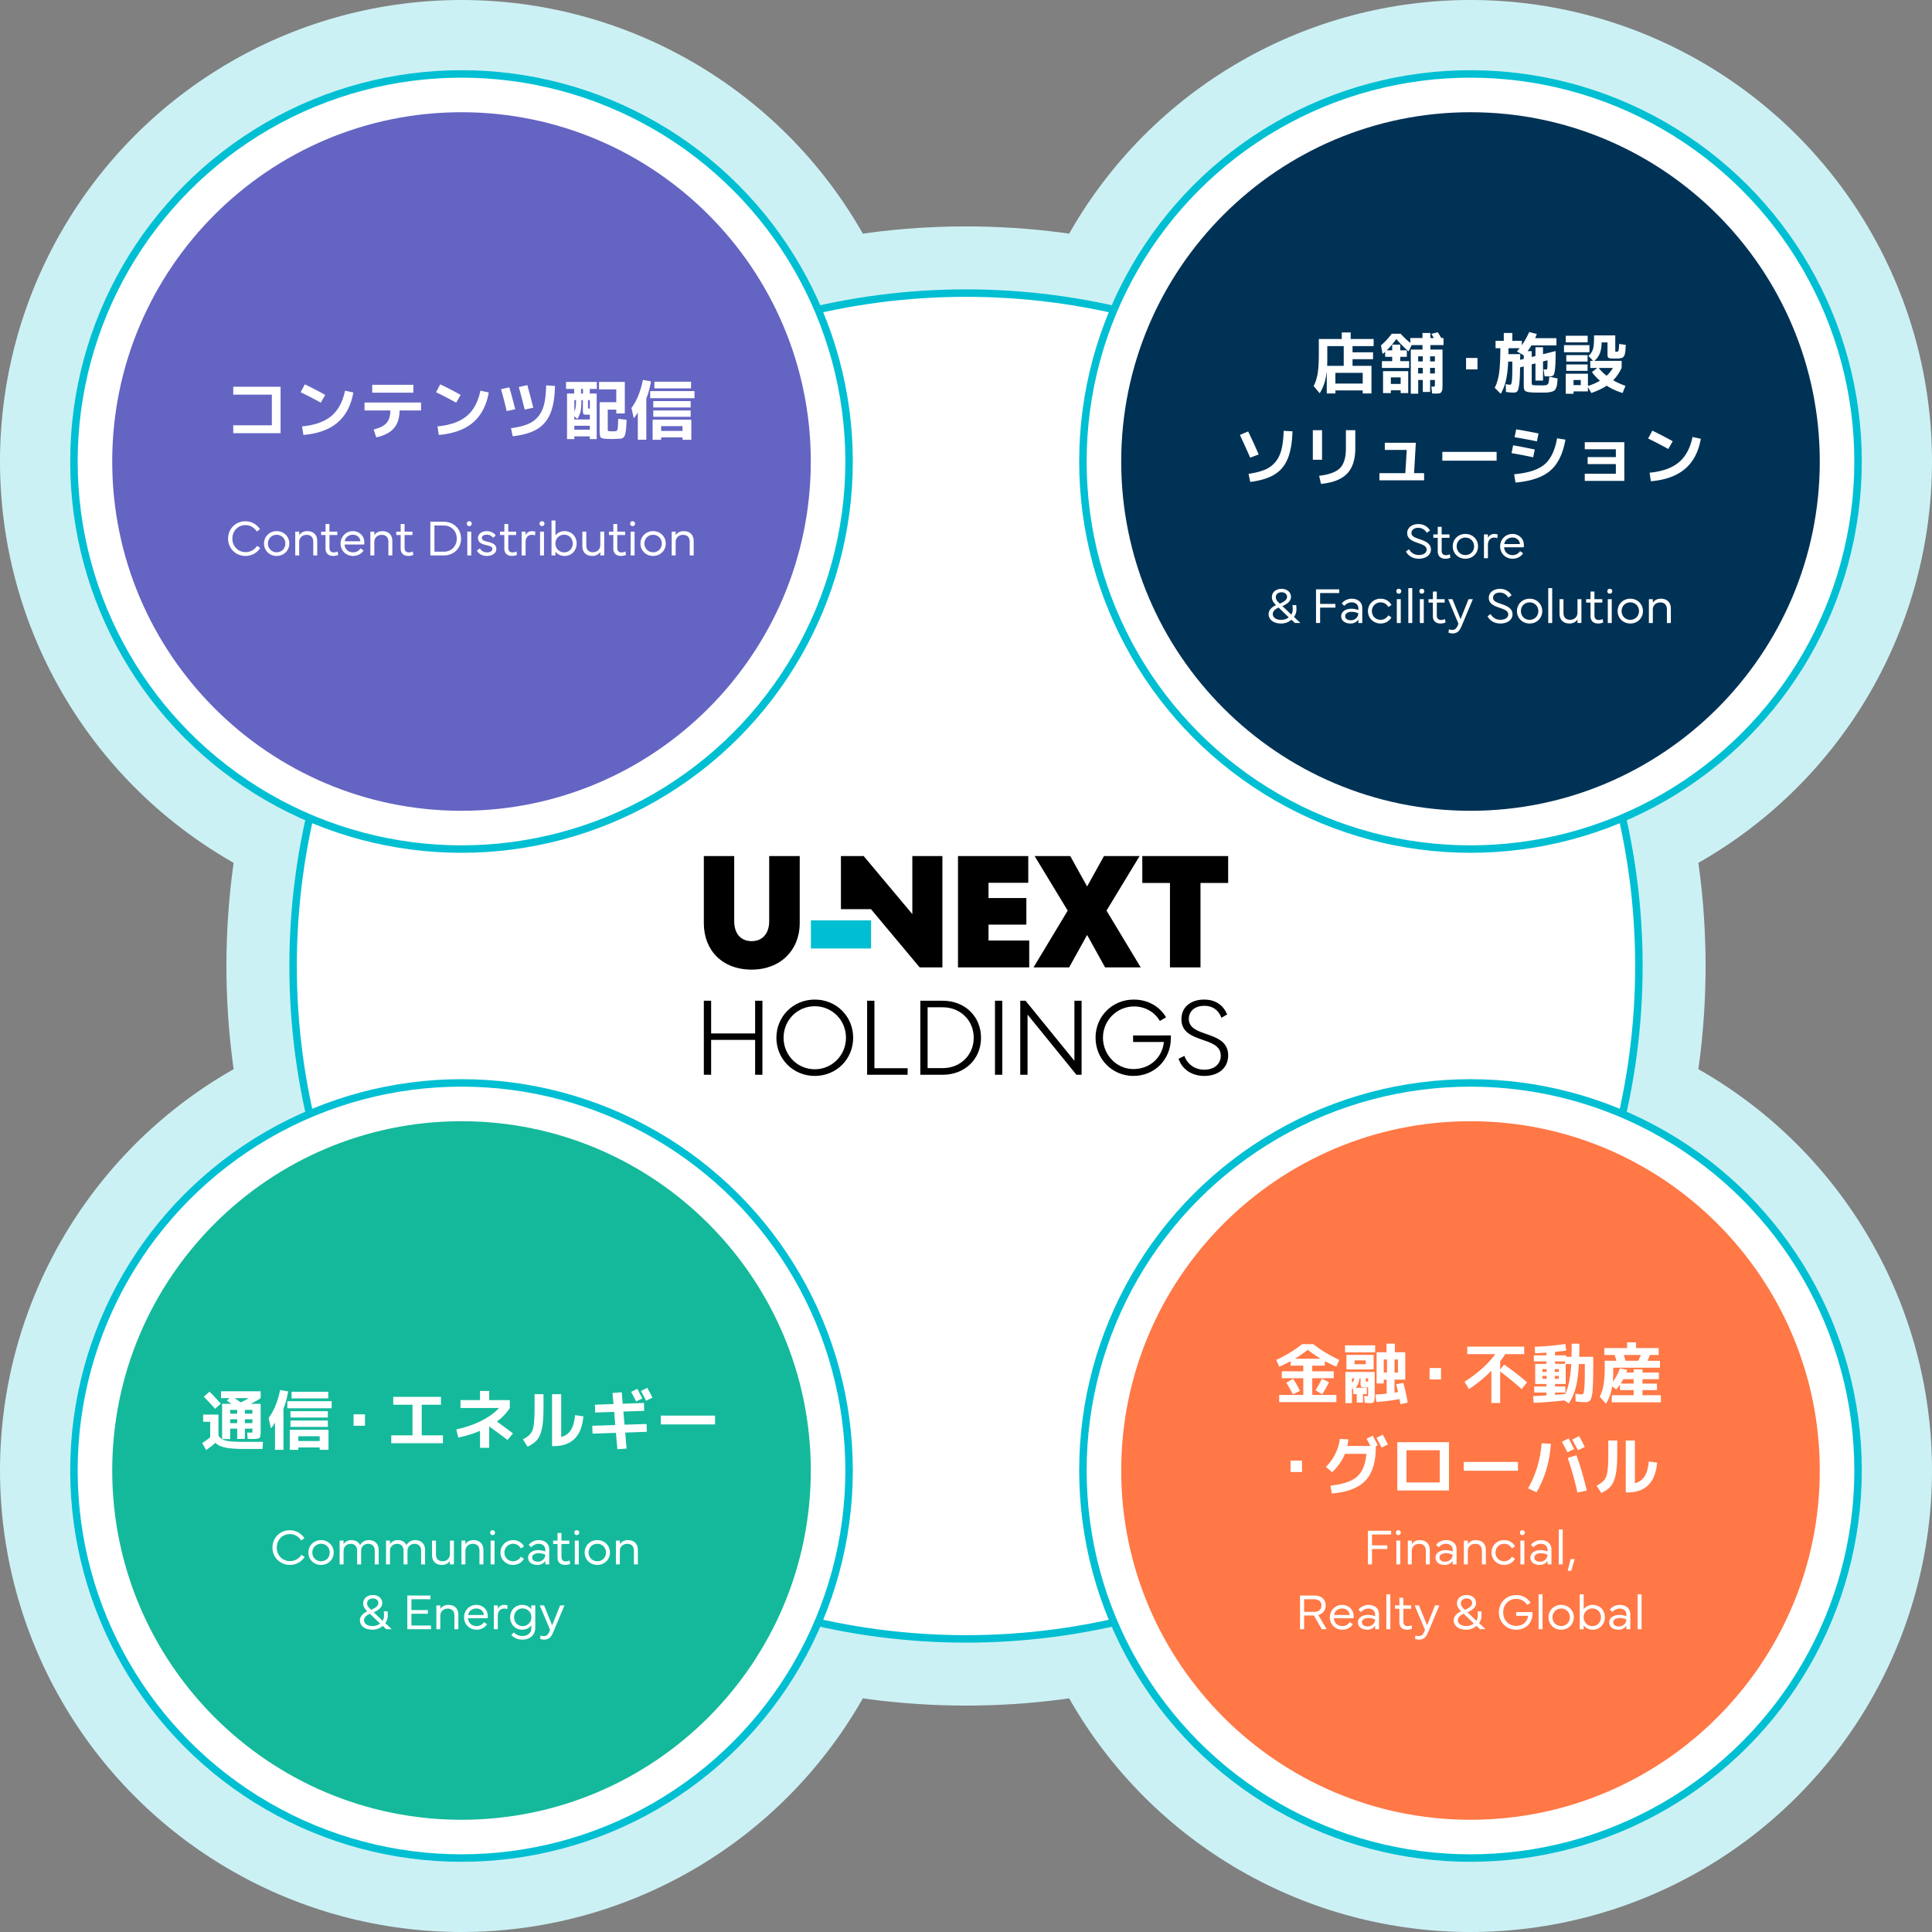
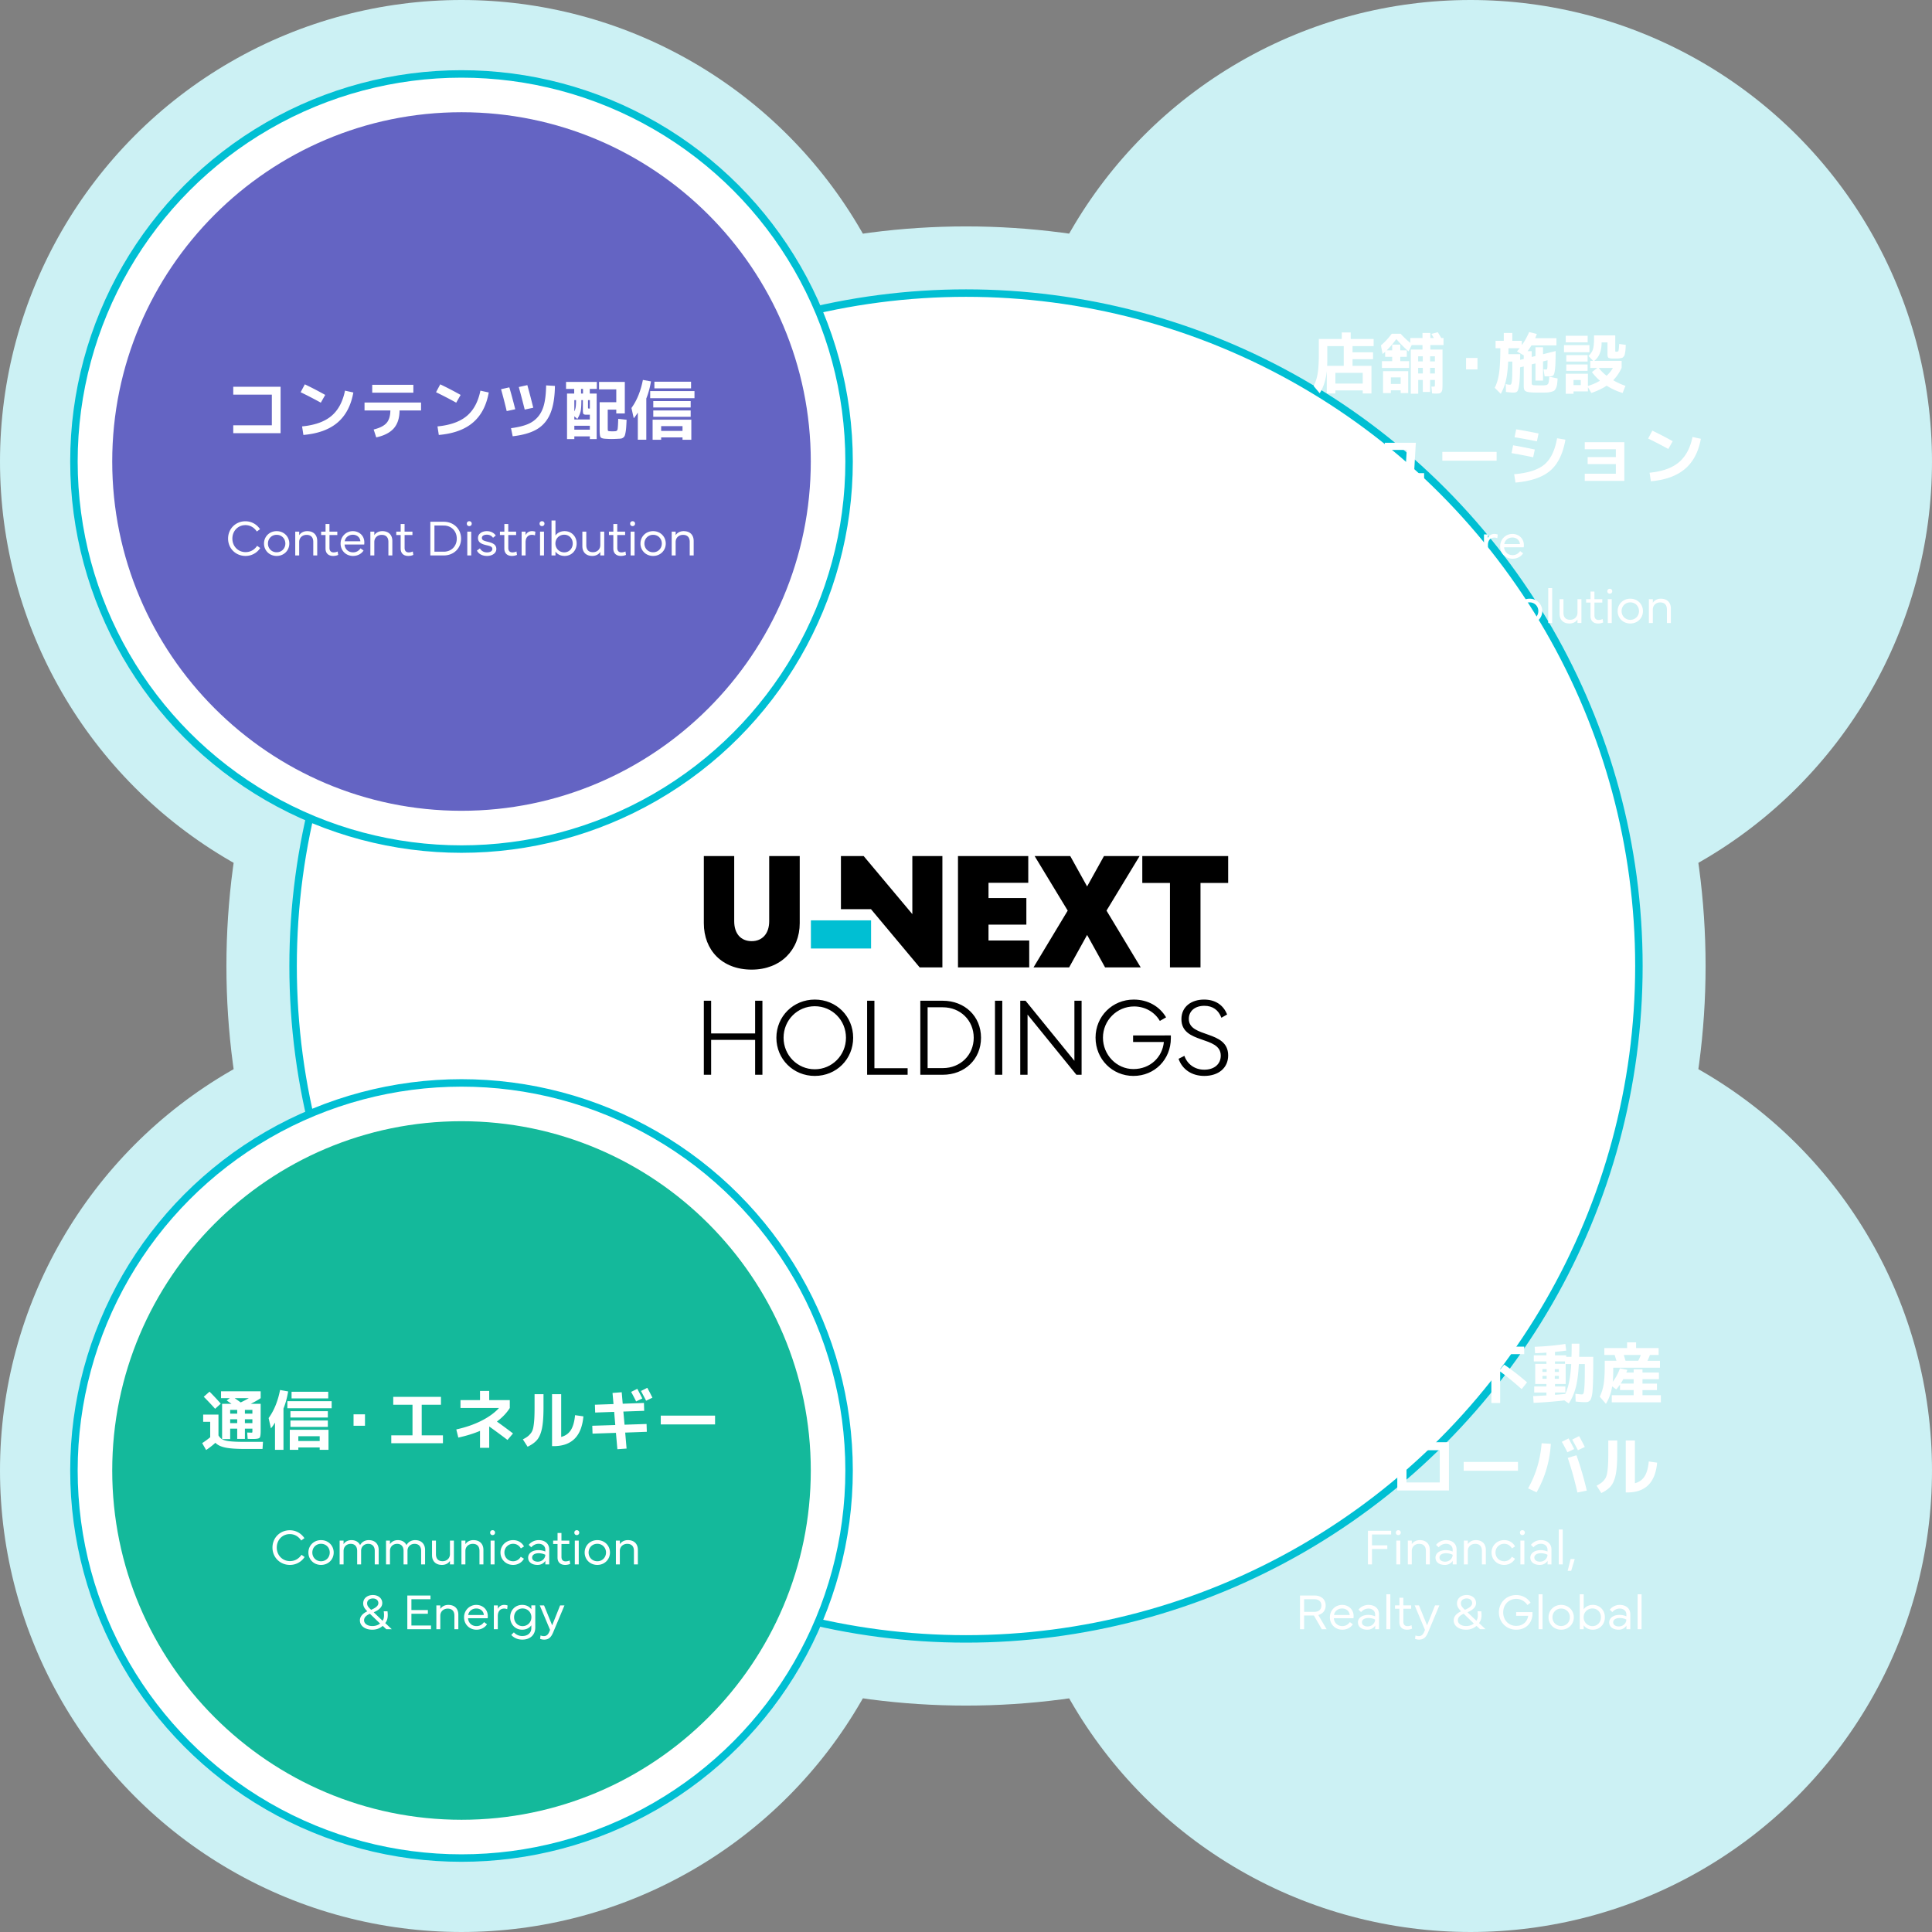
<svg xmlns="http://www.w3.org/2000/svg" viewBox="0 0 646.647 646.647">
  <rect x="0" y="0" width="646.647" height="646.647" fill="#808080" stroke="none" />
  <circle cx="154.468" cy="154.468" r="154.468" fill="#ccf1f4" />
  <circle cx="492.179" cy="154.468" r="154.468" fill="#ccf1f4" />
  <circle cx="154.468" cy="492.179" r="154.468" fill="#ccf1f4" />
  <circle cx="492.179" cy="492.179" r="154.468" fill="#ccf1f4" />
  <circle cx="323.324" cy="323.323" r="247.542" fill="#ccf1f4" />
  <circle cx="323.324" cy="323.323" r="225.224" fill="#fff" stroke="#00bfd3" stroke-miterlimit="10" stroke-width="2.5" />
  <path d="M281.463 304.307h10.06l16.288 19.48h7.612V286.53h-10.06v19.427l-16.288-19.427h-7.612v17.778zm39.176 19.481h23.846v-8.996h-13.627v-5.322h12.669v-8.89h-12.668v-5.11h13.306v-8.942H320.64v37.26zm37.206 0l6.015-10.858 6.014 10.858h11.924l-11.444-19.003 11.072-18.256h-11.924l-5.642 10.166-5.643-10.166h-11.922l11.07 18.256-11.444 19.003h11.924zm24.485-37.26v8.996h9.261v28.264h10.22v-28.264h9.261v-8.996H382.33z" />
  <path fill="#00bfd3" d="M271.41 308.046h20.141v9.421H271.41z" />
  <path d="M251.597 324.534c9.688 0 16.075-6.6 16.075-15.542V286.53h-10.22v21.823c0 4.098-2.289 6.653-5.855 6.653-3.673 0-5.855-2.555-5.855-6.653V286.53h-10.167v22.462c0 9.049 6.121 15.543 16.022 15.543m-13.58 35.194v-11.681h14.725v11.681h2.442v-24.778h-2.442v10.938h-14.725v-10.938h-2.442v24.778h2.442zm21.84-12.39c0 7.151 5.664 12.779 12.849 12.779 7.256 0 12.85-5.628 12.85-12.779s-5.593-12.778-12.849-12.778c-7.185 0-12.849 5.628-12.849 12.778m2.406 0c0-5.911 4.636-10.548 10.442-10.548s10.442 4.637 10.442 10.548c0 5.841-4.637 10.549-10.442 10.549s-10.442-4.708-10.442-10.549m27.963-12.388v24.778h13.557v-2.194H292.67v-22.584h-2.443zm25.308 24.778c7.363 0 12.814-5.203 12.814-12.389s-5.451-12.389-12.814-12.389h-7.503v24.778h7.504zm-5.061-2.23v-20.354h5.097c5.841 0 10.336 4.354 10.336 10.194 0 5.806-4.495 10.16-10.336 10.16h-5.097zm24.99-22.548h-2.442v24.778h2.442v-24.778zm6.018 24.778h2.442v-20.141l16.354 20.141h1.734v-24.778h-2.406v20.105l-16.354-20.105h-1.77v24.778zm25.202-12.425c0 7.186 5.593 12.814 12.673 12.814 7.15 0 12.53-5.557 12.53-12.636v-.921H379.25v2.194h10.301c-.496 5.097-4.567 9.063-10.194 9.063s-10.195-4.743-10.195-10.514c0-5.734 4.637-10.442 10.407-10.442 3.717 0 6.938 1.911 8.637 4.85l2.088-1.204c-2.159-3.646-6.053-5.946-10.831-5.946-7.151 0-12.779 5.593-12.779 12.742m27.787 7.08c1.168 3.434 4.318 5.734 8.601 5.734 4.743 0 8-2.654 8-6.867 0-8.601-13.168-5.734-13.168-12.212 0-2.655 2.053-4.39 5.203-4.39 2.796 0 4.743 1.416 5.698 4l1.912-1.097c-1.275-3.221-4-4.991-7.717-4.991-4.248 0-7.575 2.371-7.575 6.549 0 8.46 13.168 5.451 13.168 12.212 0 2.832-2.159 4.708-5.522 4.708-3.15 0-5.664-1.805-6.655-4.637l-1.947.991z" />
-   <circle cx="492.179" cy="154.468" r="129.722" fill="#fff" stroke="#00bfd3" stroke-miterlimit="10" stroke-width="2.5" />
-   <path fill="#003255" d="M492.179 271.375c-64.463 0-116.907-52.444-116.907-116.907S427.716 37.562 492.18 37.562s116.906 52.444 116.906 116.906-52.444 116.907-116.906 116.907z" />
  <path fill="#fff" d="M452.083 113.47h7.679v2.376H452.7v2.068h6.864v2.31H452.7v2.222h6.336v9.24h-2.926v-1.012h-9.152v1.012h-2.882v-7.502c-.308 2.978-1.1 5.456-2.376 7.437l-2.023-2.421c.615-1.158 1.06-2.525 1.331-4.102.271-1.576.406-3.743.406-6.501v-5.126h7.679v-2.2h2.991v2.2zm-7.876 8.975h5.544v-6.6h-5.5v4.818c0 .425-.015 1.02-.044 1.781zm2.75 5.941h9.152V124.8h-9.152v3.586zm19.009-13.046h2.706v1.914h2.2v2.178h-2.2v1.452h2.97v2.266h-9.108v-2.266h3.433v-1.452h-2.354v-1.672a30.415 30.415 0 01-.593.496 3.882 3.882 0 00-.264.231l-.55-2.882a23.475 23.475 0 003.607-3.894h2.992a26.893 26.893 0 003.234 3.058v-1.628h4.069v-1.694h2.641v1.694h1.166c-.103-.19-.254-.447-.451-.769a23.182 23.182 0 00-.386-.616l2.156-.55c.543.851.932 1.495 1.166 1.936h.748v2.354h-4.399v1.496h4.069v11.286c0 .866-.019 1.504-.055 1.914-.037.41-.146.744-.33 1.001s-.403.411-.66.462c-.257.052-.664.077-1.221.077-.146 0-.558-.015-1.232-.044l-.22-2.31c.19.015.425.022.704.022.234 0 .37-.036.407-.109.036-.073.055-.33.055-.77v-1.342h-1.606v4.004h-2.441v-4.004h-1.54v4.598h-2.486v-14.784h3.916v-1.496h-3.607l-1.057 2.112c-1.363-1.173-2.727-2.552-4.092-4.136a27.76 27.76 0 01-3.212 3.784h1.826v-1.914zm-3.059 8.888h8.427v7.348h-2.53v-.945h-3.278v.945h-2.618v-7.348zm5.896 2.09h-3.278v2.179h3.278v-2.179zm7.415-5.346v-1.716h-1.562v1.716h1.563zm0 2.156h-1.562v1.87h1.563v-1.87zm2.441-2.156h1.606v-1.716h-1.606v1.716zm0 2.156v1.87h1.606v-1.87h-1.606zm12.034.506v-3.828h3.828v3.828h-3.828zm15.488-9.57h3.19v1.475a24.88 24.88 0 002.442-4.4l2.573.638a58.858 58.858 0 01-.55 1.408h7.106v2.42h-8.36a21.131 21.131 0 01-1.298 1.937h1.386v1.936l1.254-.308v-2.948h2.53v2.332l4.224-1.056c0 2.64-.059 4.554-.176 5.741-.117 1.189-.286 1.94-.506 2.255-.22.316-.587.474-1.1.474-.778 0-1.416-.008-1.914-.022l-.352-2.31c.353.015.668.022.946.022.088 0 .15-.018.188-.055.036-.036.073-.165.109-.385s.059-.52.066-.902l.033-1.738-1.519.397v6.402h-2.53v-5.742l-1.254.308v6.336c0 .338.132.539.397.606.264.065 1.151.099 2.662.099h.869c.168 0 .377-.018.627-.055.249-.036.41-.066.483-.088.073-.022.176-.1.309-.231.132-.132.209-.238.231-.318.023-.081.063-.261.121-.539a5.46 5.46 0 00.11-.704c.014-.19.036-.514.065-.969l2.794.595a44.422 44.422 0 01-.165 1.914c-.051.44-.172.869-.362 1.287-.191.418-.389.703-.595.857-.205.154-.568.297-1.089.429a7.262 7.262 0 01-1.605.221c-.55.014-1.346.022-2.388.022-1.672 0-2.842-.055-3.509-.165-.667-.109-1.103-.301-1.309-.571-.206-.272-.309-.76-.309-1.464v-6.556l-1.231.308c-.029 2.626-.129 4.544-.297 5.754-.169 1.21-.378 1.961-.627 2.255-.25.293-.66.44-1.232.44-.631 0-1.488-.073-2.574-.22l-.065-2.64c.571.147 1.034.22 1.386.22.176 0 .308-.059.397-.176.088-.117.168-.433.241-.946s.121-1.283.144-2.31c.022-1.027.033-2.465.033-4.312h-1.387c-.132 2.655-.389 4.781-.769 6.38a16.603 16.603 0 01-1.716 4.4l-2.024-2.002c.675-1.306 1.155-2.9 1.441-4.785.285-1.885.436-4.704.45-8.459h-1.605v-2.486h2.75v-2.618h2.86v2.618zm3.828 6.072v-1.188l-2.288-1.342c.353-.366.653-.718.902-1.056h-3.74c0 .895-.007 1.555-.021 1.98h3.96c0 .221-.004.547-.011.98-.008.433-.012.744-.012.935l1.21-.308zm13.464-2.244v-2.376h8.514v2.376h-8.514zm8.8 5.258v-2.376h.946l-1.562-1.649c.704-.616 1.191-1.32 1.463-2.112s.407-1.994.407-3.608v-1.144h7.106v5.104c0 .177.018.279.055.309.036.029.165.044.385.044.353 0 .565-.11.638-.33s.154-.976.242-2.266l2.2.308c-.044.675-.073 1.177-.088 1.507s-.062.7-.144 1.111c-.08.41-.143.69-.186.836s-.158.318-.341.517c-.184.198-.338.319-.462.363-.125.044-.367.096-.727.154s-.675.088-.945.088h-1.287c-.822 0-1.35-.081-1.584-.242-.235-.161-.352-.52-.352-1.078v-4.092h-1.979v.088c0 2.787-.814 4.818-2.442 6.094h9.152v2.376h-.022c-.733 1.584-1.665 2.956-2.794 4.114a21.702 21.702 0 004.092 1.87l-.945 2.398a21.761 21.761 0 01-5.347-2.441c-1.35.909-3.058 1.723-5.126 2.441l-1.144-1.958v1.431h-4.818v.792h-2.596v-6.71h7.414v4.092c1.496-.454 2.838-1.041 4.026-1.76a16.916 16.916 0 01-2.685-2.882l1.782-1.387h-2.332zm-8.206-8.558v-2.222h7.326v2.222h-7.326zm.176 6.424v-2.156h7.128v2.156h-7.128zm0 3.101v-2.134h7.128v2.134h-7.128zm2.42 4.775h2.42v-1.694h-2.42v1.694zm11.066-3.124c.88-.807 1.584-1.679 2.112-2.618h-4.73c.66.88 1.532 1.753 2.618 2.618zM414.991 145.57l2.773-1.166a198.609 198.609 0 013.52 7.7l-2.838 1.078a328.078 328.078 0 00-3.454-7.612zm17.601-1.21c-.103 3.828-.639 6.898-1.606 9.207-.968 2.311-2.449 4.07-4.444 5.28-1.994 1.21-4.693 2.027-8.096 2.453l-.55-2.706c2.2-.322 4.008-.777 5.423-1.364 1.415-.586 2.596-1.444 3.542-2.574.946-1.129 1.628-2.522 2.046-4.18s.664-3.747.737-6.269l2.948.153zm6.819 9.526v-9.9h3.08v9.9h-3.08zm11.066-9.9h3.147v6.028c0 3.784-.921 6.626-2.762 8.525s-4.748 3.039-8.723 3.421l-.616-2.706c3.388-.411 5.728-1.283 7.019-2.618 1.29-1.335 1.936-3.52 1.936-6.556v-6.095zm13.025 4.202h10.384l-.594 10.187h3.366v2.398h-14.961v-2.397h8.669l.483-7.788h-7.348v-2.398zm19.25 6.006v-2.947h18.172v2.947h-18.172zm23.165-2.53l.528-2.618c1.921.322 4.341.792 7.26 1.408l-.55 2.596a166.582 166.582 0 00-7.238-1.386zm.88 7.062c4.62-.395 7.986-1.474 10.099-3.234 2.111-1.76 3.534-4.692 4.268-8.8l2.794.462c-.836 4.738-2.537 8.203-5.103 10.396-2.567 2.192-6.439 3.516-11.616 3.971l-.44-2.794zm.131-12.386l.551-2.641c2.332.382 4.825.844 7.48 1.387l-.55 2.64a195.684 195.684 0 00-7.48-1.386zm23.497 1.672h13.244v12.936h-13.244v-2.397h10.406v-3.212h-9.437v-2.354h9.438v-2.618h-10.406v-2.353zm21.209-1.233l1.407-2.64a117.2 117.2 0 016.82 3.542l-1.474 2.596a132.252 132.252 0 00-6.754-3.498zm14.849-.527l2.794.615c-.777 4.356-2.537 7.708-5.28 10.055-2.742 2.347-6.556 3.732-11.439 4.158l-.44-2.86c4.253-.41 7.521-1.573 9.801-3.487 2.281-1.914 3.803-4.741 4.565-8.48zm-94.88 37.585c.581 1.046 1.644 1.926 3.304 1.926 1.519 0 2.599-.723 2.599-1.768 0-1.113-.938-1.586-2.814-2.217-2.092-.705-3.693-1.461-3.693-3.37 0-2.009 1.908-3.005 3.686-3.005 2.174 0 3.395 1.221 3.942 2.15l-1.071.779c-.423-.672-1.31-1.676-2.871-1.676-1.18 0-2.258.58-2.258 1.734 0 1.096.987 1.486 2.697 2.066 2.117.723 3.811 1.479 3.811 3.52 0 1.769-1.702 3.03-4.026 3.03-2.158 0-3.702-1.096-4.333-2.433l1.029-.738zm8.142-3.826v-1.138h1.477v-2.557h1.304v2.557h2.632v1.138h-2.623v4.308c0 1.046.565 1.503 1.377 1.503.432 0 .981-.117 1.361-.308l.175 1.138c-.341.19-1.029.356-1.677.356-1.535 0-2.557-.847-2.557-2.474v-4.523h-1.469zm6.495 2.847c0-2.333 1.809-4.15 4.232-4.15s4.234 1.817 4.234 4.15-1.81 4.15-4.234 4.15-4.232-1.817-4.232-4.15zm4.232 2.921c1.678 0 2.914-1.278 2.914-2.922s-1.236-2.922-2.914-2.922c-1.676 0-2.913 1.278-2.913 2.922s1.237 2.922 2.913 2.922zm6.221 1.063v-7.969h1.328v1.179c.448-.922 1.236-1.345 2.15-1.345.565 0 .979.142 1.129.208l-.133 1.22c-.225-.083-.531-.199-1.047-.199-1.062 0-2.1.697-2.1 2.481v4.425h-1.328zm9.511-8.135c1.992 0 3.844 1.403 3.844 3.743 0 .241-.009.507-.042.731h-6.565c.082 1.453 1.17 2.623 2.83 2.623 1.121 0 1.942-.522 2.516-1.336l1.004.731c-.73 1.129-2.025 1.81-3.519 1.81-2.398 0-4.167-1.81-4.167-4.15s1.835-4.15 4.101-4.15zm-2.714 3.387h5.238c-.092-1.311-1.162-2.183-2.516-2.183-1.377 0-2.523.871-2.723 2.183zm-78.883 23.473c0-1.685 1.569-2.606 2.482-3.038-.971-.963-1.378-1.685-1.378-2.648 0-1.793 1.511-2.797 3.23-2.797 1.826 0 3.154 1.112 3.154 2.69 0 1.411-1.187 2.357-2.864 3.088l2.955 2.83c.356-.406.498-1.07.498-1.884 0-.398-.033-.821-.1-1.278h1.262c.05.44.083.856.083 1.236 0 1.08-.225 1.951-.838 2.707l2.174 2.05h-1.834l-1.187-1.104c-.68.565-1.718 1.271-3.494 1.271-2.432 0-4.143-1.286-4.143-3.121zm1.394-.034c0 1.129 1.147 1.935 2.765 1.935 1.229 0 2.092-.416 2.581-.848l-3.394-3.269c-.639.299-1.951.921-1.951 2.183zm1.022-5.694c0 .946.565 1.461 1.345 2.191 1.636-.689 2.415-1.394 2.415-2.241 0-.954-.764-1.552-1.826-1.552-.963 0-1.934.506-1.934 1.602zm21.224-2.59v1.245h-6.4v3.636h5.122v1.236h-5.122v5.155h-1.369v-11.272h7.77zm.657 8.998c0-1.477 1.387-2.507 3.479-2.507.879 0 1.685.216 2.266.465v-.581c0-1.245-.937-2.009-2.232-2.009-.963 0-1.826.432-2.466 1.179l-.854-.813c.713-.963 2.025-1.594 3.312-1.594 2.158 0 3.553 1.229 3.553 3.13v5.005h-1.295v-1.212c-.489.814-1.452 1.378-2.606 1.378-1.843 0-3.154-.888-3.154-2.44zm1.336-.025c0 .897.822 1.379 1.901 1.379 1.478 0 2.507-1.138 2.507-2.3-.523-.308-1.402-.522-2.199-.522-1.279 0-2.209.506-2.209 1.443zm7.621-1.685c0-2.341 1.859-4.15 4.225-4.15 1.602 0 2.955.788 3.652 2.125l-1.055.648c-.556-.963-1.461-1.544-2.598-1.544-1.619 0-2.905 1.286-2.905 2.922s1.237 2.922 2.913 2.922a2.909 2.909 0 002.557-1.503l1.055.648c-.647 1.27-2.059 2.083-3.611 2.083-2.424 0-4.232-1.826-4.232-4.15zm10.318-7.47c.481 0 .83.332.83.814s-.35.822-.83.822c-.482 0-.814-.341-.814-.822s.332-.813.815-.813zm.664 3.486v7.969h-1.32v-7.969h1.32zm2.532-3.719h1.319v11.688h-1.319v-11.687zm4.509.233c.481 0 .83.332.83.814s-.35.822-.83.822c-.482 0-.814-.341-.814-.822s.332-.813.815-.813zm.664 3.486v7.969h-1.32v-7.969h1.32zm1.572 1.138v-1.138h1.477v-2.557h1.304v2.557h2.632v1.138h-2.623v4.308c0 1.046.565 1.503 1.377 1.503.432 0 .981-.117 1.361-.308l.175 1.138c-.341.19-1.029.356-1.677.356-1.535 0-2.557-.847-2.557-2.474v-4.523h-1.469zm6.585-1.138h1.437l2.714 6.674 2.665-6.674h1.452l-3.761 8.981c-.664 1.594-1.428 2.474-3.037 2.474-.64 0-1.138-.157-1.361-.274l.157-1.12c.274.124.714.216 1.129.216.905 0 1.478-.564 1.909-1.71l.141-.374-3.444-8.192zm14.211 4.964c.581 1.046 1.644 1.926 3.304 1.926 1.52 0 2.598-.723 2.598-1.768 0-1.113-.937-1.586-2.813-2.217-2.092-.705-3.694-1.461-3.694-3.37 0-2.009 1.91-3.005 3.686-3.005 2.176 0 3.396 1.221 3.943 2.15l-1.07.779c-.424-.672-1.312-1.676-2.873-1.676-1.178 0-2.258.58-2.258 1.734 0 1.096.988 1.486 2.698 2.066 2.116.723 3.81 1.479 3.81 3.52 0 1.769-1.701 3.03-4.025 3.03-2.158 0-3.702-1.096-4.333-2.433l1.029-.738zm8.822-.98c0-2.333 1.811-4.15 4.234-4.15s4.232 1.817 4.232 4.15-1.809 4.15-4.232 4.15-4.234-1.817-4.234-4.15zm4.234 2.922c1.676 0 2.913-1.278 2.913-2.922s-1.237-2.922-2.913-2.922c-1.678 0-2.914 1.278-2.914 2.922s1.236 2.922 2.914 2.922zm6.237-10.625h1.319v11.688h-1.319v-11.687zm3.778 8.575v-4.856h1.313v4.532c0 1.553.805 2.357 2.225 2.357 1.377 0 2.465-.93 2.465-2.383v-4.507h1.32v7.969h-1.32v-1.195c-.448.747-1.387 1.361-2.673 1.361-2.075 0-3.329-1.237-3.329-3.278zm8.895-3.718v-1.138h1.479v-2.557h1.303v2.557h2.631v1.138h-2.623v4.308c0 1.046.565 1.503 1.379 1.503.432 0 .979-.117 1.361-.308l.174 1.138c-.34.19-1.029.356-1.677.356-1.536 0-2.557-.847-2.557-2.474v-4.523h-1.47zm7.912-4.624c.481 0 .83.332.83.814s-.35.822-.83.822c-.482 0-.814-.341-.814-.822s.332-.813.815-.813zm.664 3.486v7.969h-1.32v-7.969h1.32zm1.977 3.984c0-2.333 1.809-4.15 4.232-4.15s4.234 1.817 4.234 4.15-1.81 4.15-4.234 4.15-4.232-1.817-4.232-4.15zm4.232 2.922c1.678 0 2.914-1.278 2.914-2.922s-1.236-2.922-2.914-2.922c-1.676 0-2.913 1.278-2.913 2.922s1.237 2.922 2.913 2.922zm6.222 1.063v-7.969h1.328v1.195c.448-.739 1.395-1.361 2.665-1.361 2.1 0 3.361 1.237 3.361 3.287v4.848h-1.32v-4.524c0-1.552-.805-2.365-2.249-2.365-1.361 0-2.466.938-2.466 2.391v4.499h-1.319z" />
  <circle cx="154.468" cy="154.468" r="129.722" fill="#fff" stroke="#00bfd3" stroke-miterlimit="10" stroke-width="2.5" />
  <path fill="#6464c3" d="M154.468 271.375c-64.462 0-116.906-52.444-116.906-116.906S90.006 37.562 154.468 37.562 271.375 90.006 271.375 154.47 218.93 271.375 154.468 271.375z" />
-   <circle cx="492.179" cy="492.178" r="129.722" fill="#fff" stroke="#00bfd3" stroke-miterlimit="10" stroke-width="2.5" />
-   <path fill="#ff7846" d="M492.179 609.085c-64.463 0-116.907-52.444-116.907-116.906s52.444-116.907 116.907-116.907 116.906 52.444 116.906 116.907-52.444 116.906-116.906 116.906z" />
  <circle cx="154.468" cy="492.178" r="129.722" fill="#fff" stroke="#00bfd3" stroke-miterlimit="10" stroke-width="2.5" />
  <path fill="#14b99b" d="M154.468 609.085c-64.462 0-116.906-52.444-116.906-116.906s52.444-116.907 116.906-116.907 116.907 52.444 116.907 116.907-52.444 116.906-116.907 116.906z" />
  <path fill="#fff" d="M439.214 466.896h8.074v2.398h-19.141v-2.398h8.074v-5.609h-7.194v-2.31h7.194v-1.892h-4.224v-1.518a45.607 45.607 0 01-3.828 1.869l-1.012-2.266c3.197-1.481 6.101-3.241 8.712-5.28h3.695c2.61 2.039 5.515 3.799 8.712 5.28l-1.012 2.266a46.078 46.078 0 01-3.828-1.869v1.518h-4.224v1.892h7.194v2.311h-7.194v5.609zm-8.712-4.092l2.332-1.319a41.75 41.75 0 012.266 4.048l-2.397 1.144a31.396 31.396 0 00-2.2-3.872zm11.55-8.029a45.136 45.136 0 01-4.334-2.992 45.136 45.136 0 01-4.334 2.992h8.668zm2.772 7.832a34.853 34.853 0 01-2.288 4.048l-2.244-1.32c.895-1.394 1.606-2.684 2.134-3.872l2.398 1.145zm5.368-9.967v-2.353h10.075v2.354h-10.075zm7.281 11.836v2.135h-1.275v2.815h-2.09v-2.815h-1.166v-1.431l-.44-.813v5.279h-2.2v-10.449h9.813v7.699c0 1.203-.085 1.958-.253 2.267-.169.308-.583.462-1.243.462-.514 0-1.137-.037-1.87-.11l-.154-2.288c.455.06.777.088.968.088.177 0 .279-.032.309-.099.029-.065.044-.289.044-.671v-2.178h-1.232c-.543 0-.894-.077-1.056-.231-.161-.153-.242-.524-.242-1.11v-1.694h-.395a4.828 4.828 0 01-1.276 3.146h3.762zm-4.091-6.115h-2.727v-4.885h9.107v4.885h-6.38zm-.88 4.554c.484-.484.748-1.012.792-1.584h-.792v1.584zm.88-6.315h3.74v-1.275h-3.74v1.275zm4.532 5.83v-1.1h-.792v.726c0 .191.015.301.044.33s.147.044.352.044h.397zm9.393.903l2.376-.484a63.693 63.693 0 011.475 6.601l-2.442.55a14.847 14.847 0 00-.165-.891c-.081-.39-.136-.672-.165-.848-2.786.528-5.36.858-7.722.99l-.309-2.486a78.556 78.556 0 003.763-.308v-4.686h-.968v1.276h-2.398v-10.45h3.322v-2.882h2.794v2.882h3.476v9.174h-3.586v4.356c.132-.015.326-.044.583-.088s.451-.08.583-.11a80.557 80.557 0 00-.616-2.596zm-3.08-8.317h-1.077v4.4h1.077v-4.4zm2.531 0v4.4h1.145v-4.4h-1.144zm11.725 6.689v-3.828h3.828v3.828h-3.828zm12.628-8.47v-2.509h19.053v2.509h-6.336a36.966 36.966 0 01-1.717 2.376v2.75l1.343-1.628a84.346 84.346 0 017.655 5.94l-1.804 2.266c-2.654-2.36-5.053-4.326-7.194-5.895v10.538h-2.947v-10.824c-2.142 2.244-4.643 4.305-7.502 6.182l-1.475-2.464c4.444-2.859 7.876-5.939 10.296-9.239h-9.372zm22.551-2.465a87.36 87.36 0 0010.273-.945l.286 2.222a95.619 95.619 0 01-3.762.44v1.144h3.762v.506h1.76c.044-1.319.066-2.786.066-4.399h2.574c0 1.599-.022 3.065-.066 4.399h4.708v1.76c0 1.673-.008 3.088-.021 4.246a104.33 104.33 0 01-.088 3.234c-.045.997-.092 1.797-.144 2.398s-.14 1.14-.264 1.616c-.125.477-.246.829-.363 1.057-.117.227-.29.414-.517.561-.227.147-.444.234-.649.264s-.484.045-.836.045c-.719 0-1.724-.074-3.014-.221l-.066-2.596c1.041.147 1.774.22 2.2.22.234 0 .414-.165.539-.495.124-.33.224-1.15.297-2.464.073-1.312.11-3.281.11-5.907v-1.298h-2.002c-.177 3.315-.528 5.959-1.057 7.932-.527 1.973-1.298 3.721-2.31 5.247l-1.475-1.013c-3.461.397-6.894.668-10.296.815l-.153-2.267c.909-.028 2.39-.102 4.443-.22v-.968h-4.092v-2.024h4.092v-.836h-3.762v-6.731h3.762v-.814h-4.224v-2.046h4.224v-.902c-1.275.089-2.545.154-3.806.198l-.132-2.156zm2.596 8.427h1.408v-.946h-1.408v.946zm0 1.319v.969h1.408v-.969h-1.408zm4.135-1.319h1.364v-.946h-1.364v.946zm0 2.288h1.364v-.969h-1.364v.969zm.067-4.994h3.344v-.814h-3.344v.815zm0 10.361a91.84 91.84 0 003.432-.308c1.101-2.259 1.768-5.588 2.002-9.988h-1.848v6.666h-3.586v.836h3.476v2.024h-3.476v.77zm29.282.133h6.16v2.376h-16.435v-2.376h7.326v-1.717h-4.576v-1.825c-.439.63-.857 1.166-1.254 1.606l-1.364-1.012c-.366 2.23-1.063 4.172-2.09 5.83l-2.067-2.398c.615-1.246 1.048-2.618 1.298-4.114.249-1.495.374-3.563.374-6.203v-1.694h3.916c-.132-.44-.33-1.085-.595-1.936h-3.453v-2.31h7.611v-1.914h3.015v1.914h7.546v2.31h-2.927a19.531 19.531 0 01-.813 1.937h4.18v2.31h-15.642v1.431c0 1.012-.052 2.105-.154 3.277a16.146 16.146 0 002.398-4.487l2.464.506c-.029.117-.088.286-.176.506s-.14.352-.154.396h2.464v-1.077h2.948v1.077h5.5v2.223h-5.5v1.474h4.84v2.178h-4.84v1.717zm-7.282-3.894h4.334v-1.474h-3.476c-.25.47-.536.961-.858 1.474zm5.874-7.634c.322-.645.608-1.291.858-1.936h-5.698c.264.852.454 1.496.572 1.937h4.268zm-116.38 37.248v-3.828h3.828v3.828h-3.828zm25.366-6.094h-7.172c-.925 2.259-2.348 4.305-4.269 6.138l-2.09-1.782a16.219 16.219 0 003.135-4.345c.815-1.636 1.323-3.304 1.529-5.005l2.86.153c-.06.66-.177 1.394-.352 2.2h7.722a162.25 162.25 0 00-1.275-2.42l2.067-1.034c.602 1.13 1.159 2.208 1.673 3.234l-.66.308v.198c0 5.119-1.166 8.896-3.498 11.33s-6.08 3.864-11.242 4.29l-.44-2.64c4.077-.396 7.029-1.387 8.856-2.971s2.878-4.136 3.157-7.655zm7.216-3.124l-2.112 1.012a210.67 210.67 0 00-1.716-3.256l2.112-1.057a76.96 76.96 0 011.716 3.301zm6.225 15.378h-3.08v-16.148h17.293v16.148h-14.213zm0-2.685h11.133v-10.779h-11.133v10.779zm19.141-3.916v-2.947h18.172v2.947h-18.172zm26.092-9.195l3.08.176c-.366 5.896-1.958 11.308-4.773 16.235l-2.838-1.319c2.596-4.605 4.106-9.636 4.531-15.092zm10.891 1.936l-2.267 1.078a62.31 62.31 0 00-1.87-3.498l2.267-1.144a150.039 150.039 0 011.87 3.564zm-2.157 2.948l2.926-.858c1.306 3.652 2.457 7.59 3.454 11.815l-3.145.638c-.91-4.092-1.988-7.956-3.234-11.594zm5.72-3.653l-2.31 1.101a121.159 121.159 0 00-1.914-3.564l2.31-1.166c.528.953 1.166 2.164 1.914 3.63zm7.855-2.156h2.992v4.467c0 2.978-.169 5.291-.506 6.94-.338 1.65-.866 2.919-1.584 3.807-.72.887-1.797 1.675-3.234 2.364l-1.584-2.464c.719-.366 1.283-.715 1.694-1.045.41-.33.78-.729 1.11-1.199.33-.469.565-1.081.704-1.837.14-.755.242-1.635.308-2.64.066-1.005.1-2.313.1-3.927v-4.467zm8.91 14.301c1.407-.367 2.481-1.126 3.223-2.277.74-1.151 1.214-2.819 1.419-5.005l2.794.396c-.587 6.645-3.908 9.967-9.966 9.967h-.528v-17.381h3.059v14.301zm-81.595 15.901v1.245h-6.4v3.636h5.122v1.236h-5.122v5.155h-1.369v-11.272h7.77zm2.401-.182c.482 0 .83.332.83.814s-.348.822-.83.822c-.48 0-.812-.341-.812-.822s.332-.813.813-.813zm.664 3.486v7.969h-1.319v-7.969h1.319zm2.525 7.969v-7.969h1.328v1.195c.448-.739 1.395-1.361 2.664-1.361 2.101 0 3.362 1.237 3.362 3.287v4.848h-1.319v-4.524c0-1.552-.806-2.365-2.25-2.365-1.361 0-2.465.938-2.465 2.391v4.499h-1.32zm9.257-2.275c0-1.477 1.386-2.507 3.478-2.507a5.89 5.89 0 012.267.465v-.581c0-1.245-.938-2.009-2.233-2.009-.963 0-1.826.432-2.465 1.179l-.855-.813c.715-.963 2.025-1.594 3.313-1.594 2.158 0 3.553 1.229 3.553 3.13v5.005h-1.295v-1.212c-.49.814-1.453 1.378-2.606 1.378-1.843 0-3.154-.888-3.154-2.44zm1.337-.025c0 .897.821 1.379 1.9 1.379 1.478 0 2.507-1.138 2.507-2.3-.522-.308-1.403-.522-2.2-.522-1.277 0-2.207.506-2.207 1.443zm8.166 2.3v-7.969h1.328v1.195c.448-.739 1.395-1.361 2.664-1.361 2.101 0 3.362 1.237 3.362 3.287v4.848h-1.319v-4.524c0-1.552-.806-2.365-2.25-2.365-1.361 0-2.465.938-2.465 2.391v4.499h-1.32zm9.258-3.985c0-2.341 1.859-4.15 4.225-4.15 1.602 0 2.955.788 3.652 2.125l-1.055.648c-.556-.963-1.461-1.544-2.598-1.544-1.619 0-2.905 1.286-2.905 2.922s1.237 2.922 2.913 2.922a2.909 2.909 0 002.557-1.503l1.055.648c-.647 1.27-2.059 2.083-3.611 2.083-2.424 0-4.232-1.826-4.232-4.15zm10.318-7.47c.481 0 .83.332.83.814s-.35.822-.83.822c-.482 0-.814-.341-.814-.822s.332-.813.815-.813zm.664 3.486v7.969h-1.32v-7.969h1.32zm2.009 5.694c0-1.477 1.386-2.507 3.478-2.507a5.89 5.89 0 012.267.465v-.581c0-1.245-.938-2.009-2.233-2.009-.963 0-1.826.432-2.465 1.179l-.855-.813c.715-.963 2.025-1.594 3.313-1.594 2.158 0 3.553 1.229 3.553 3.13v5.005h-1.295v-1.212c-.49.814-1.453 1.378-2.606 1.378-1.843 0-3.154-.888-3.154-2.44zm1.337-.025c0 .897.821 1.379 1.9 1.379 1.478 0 2.507-1.138 2.507-2.3-.522-.308-1.403-.522-2.2-.522-1.277 0-2.207.506-2.207 1.443zm8.175-9.388h1.319v11.688h-1.319v-11.687zm5.335 9.895l-1.178 3.942h-1.171l.972-3.942h1.377zm-87.126 12.2c2.282 0 3.769 1.287 3.769 3.346 0 1.618-.937 2.772-2.465 3.179l2.789 4.748h-1.619l-2.648-4.582h-3.269v4.582h-1.37v-11.272h4.815zm-3.445 1.245v4.226h3.395c1.577 0 2.391-.848 2.391-2.125 0-1.295-.813-2.101-2.391-2.101h-3.394zm12.725 1.893c1.992 0 3.844 1.403 3.844 3.743 0 .241-.009.507-.042.731h-6.565c.082 1.453 1.17 2.623 2.83 2.623 1.121 0 1.942-.522 2.516-1.336l1.004.731c-.73 1.129-2.025 1.81-3.519 1.81-2.398 0-4.167-1.81-4.167-4.15s1.835-4.15 4.101-4.15zm-2.715 3.386h5.238c-.092-1.311-1.162-2.183-2.516-2.183-1.377 0-2.523.871-2.723 2.183zm8.009 2.474c0-1.477 1.386-2.507 3.478-2.507a5.89 5.89 0 012.267.465v-.581c0-1.245-.938-2.009-2.233-2.009-.963 0-1.826.432-2.465 1.179l-.855-.813c.715-.963 2.025-1.594 3.313-1.594 2.158 0 3.553 1.229 3.553 3.13v5.005h-1.295v-1.212c-.49.814-1.453 1.378-2.606 1.378-1.843 0-3.154-.888-3.154-2.44zm1.337-.025c0 .897.821 1.379 1.9 1.379 1.478 0 2.507-1.138 2.507-2.3-.522-.308-1.403-.522-2.2-.522-1.277 0-2.207.506-2.207 1.443zm8.176-9.388h1.32v11.688h-1.32v-11.687zm2.892 4.856v-1.138h1.477v-2.557h1.304v2.557h2.632v1.138h-2.623v4.308c0 1.046.565 1.503 1.377 1.503.432 0 .981-.117 1.361-.308l.175 1.138c-.341.19-1.029.356-1.677.356-1.535 0-2.557-.847-2.557-2.474v-4.523h-1.469zm6.585-1.137h1.437l2.714 6.674 2.665-6.674h1.452l-3.761 8.981c-.664 1.594-1.428 2.474-3.037 2.474-.64 0-1.138-.157-1.361-.274l.157-1.12c.274.124.714.216 1.129.216.905 0 1.478-.564 1.909-1.71l.141-.374-3.444-8.192zm13.058 5.013c0-1.685 1.568-2.606 2.481-3.038-.972-.963-1.378-1.685-1.378-2.648 0-1.793 1.511-2.797 3.229-2.797 1.826 0 3.154 1.112 3.154 2.69 0 1.411-1.186 2.357-2.863 3.088l2.955 2.83c.357-.406.498-1.07.498-1.884 0-.398-.033-.821-.1-1.278h1.262c.05.44.083.856.083 1.236 0 1.08-.224 1.951-.839 2.707l2.176 2.05h-1.835l-1.186-1.104c-.682.565-1.719 1.271-3.495 1.271-2.433 0-4.142-1.286-4.142-3.121zm1.394-.033c0 1.129 1.145 1.935 2.764 1.935 1.229 0 2.092-.416 2.582-.848l-3.395-3.269c-.64.299-1.95.921-1.95 2.183zm1.021-5.694c0 .946.565 1.461 1.345 2.191 1.635-.689 2.416-1.394 2.416-2.241 0-.954-.764-1.552-1.826-1.552-.963 0-1.935.506-1.935 1.602zm12.716 3.047c0-3.32 2.557-5.795 5.795-5.795 1.992 0 3.719.947 4.815 2.557l-1.071.781c-.921-1.337-2.2-2.059-3.743-2.059-2.449 0-4.358 1.917-4.358 4.516s1.817 4.523 4.358 4.523c2.531 0 3.776-1.701 4-3.361h-4.009v-1.246h5.437c.009.125.018.332.018.516 0 2.946-2.025 5.37-5.454 5.37-3.263 0-5.786-2.507-5.786-5.802zm13.285-6.052h1.32v11.688h-1.32v-11.687zm3.324 7.703c0-2.333 1.811-4.15 4.234-4.15s4.232 1.817 4.232 4.15-1.809 4.15-4.232 4.15-4.234-1.817-4.234-4.15zm4.234 2.922c1.676 0 2.913-1.278 2.913-2.922s-1.237-2.922-2.913-2.922c-1.678 0-2.914 1.278-2.914 2.922s1.236 2.922 2.914 2.922zm6.22-10.625h1.319v5.03c.598-.855 1.645-1.477 3.072-1.477 2.282 0 4.018 1.743 4.018 4.134s-1.735 4.167-4.018 4.167c-1.428 0-2.475-.614-3.072-1.461v1.295h-1.319v-11.687zm1.304 7.687c0 1.644 1.253 2.972 2.955 2.972 1.66 0 2.838-1.328 2.838-2.972 0-1.652-1.178-2.938-2.838-2.938-1.702 0-2.955 1.286-2.955 2.939zm8.552 1.726c0-1.477 1.386-2.507 3.478-2.507a5.89 5.89 0 012.267.465v-.581c0-1.245-.938-2.009-2.233-2.009-.963 0-1.826.432-2.465 1.179l-.855-.813c.715-.963 2.025-1.594 3.313-1.594 2.158 0 3.553 1.229 3.553 3.13v5.005h-1.295v-1.212c-.49.814-1.453 1.378-2.606 1.378-1.843 0-3.154-.888-3.154-2.44zm1.337-.025c0 .897.821 1.379 1.9 1.379 1.478 0 2.507-1.138 2.507-2.3-.522-.308-1.403-.522-2.2-.522-1.277 0-2.207.506-2.207 1.443zm8.175-9.388h1.32v11.688h-1.32v-11.687zM67.998 473.465h5.126v6.974c.352.602.784 1.046 1.298 1.331.513.286 1.342.495 2.486.627 1.144.133 2.845.198 5.104.198h6.006l-.153 2.376h-5.852c-2.89 0-5.082-.153-6.578-.462-1.496-.308-2.61-.844-3.344-1.605-.88.821-1.914 1.628-3.102 2.42l-1.32-2.31a27.5 27.5 0 002.684-1.958v-5.17H68v-2.42zm5.895-3.653l-1.892 1.717a94.848 94.848 0 00-3.806-4.026l1.936-1.716c1.481 1.496 2.735 2.838 3.762 4.025zm.088-1.847v-2.288h13.267v2.288c-.602.44-1.702 1.071-3.3 1.893h3.3v9.107c0 1.262-.125 2.021-.374 2.277-.25.257-.998.385-2.244.385-.733 0-1.312-.015-1.738-.044l-.153-2.112 1.407.044c.161 0 .257-.025.286-.077.029-.051.044-.223.044-.517v-.748h-2.508v3.432h-2.574v-3.432h-2.353v3.498h-2.706v-11.813h3.146a60.203 60.203 0 01-.748-.518 29.28 29.28 0 00-.857-.583l1.056-.792h-2.948zm5.412 5.192v-1.254H77.04v1.254h2.354zm0 1.87H77.04v1.298h2.354v-1.298zm1.166-5.633c.88-.41 1.789-.887 2.729-1.43h-4.752c.322.206.997.682 2.023 1.43zm1.409 3.763h2.508v-1.254h-2.508v1.254zm0 1.87v1.298h2.508v-1.298h-2.508zm12.914-3.586v13.815h-2.838v-9.107c-.528.865-.982 1.503-1.364 1.913l-.769-3.432c1.818-2.508 3.095-5.639 3.828-9.394l2.706.483c-.352 2.112-.873 4.019-1.562 5.721zm1.297-.089v-2.376h14.828v2.376H96.179zm3.674 13.113v.792h-2.859v-6.71h12.958v6.71h-2.948v-.792h-7.15zm-2.639-10.01v-2.134h12.519v2.134H97.214zm0 3.124v-2.134h12.519v2.134H97.214zm.374-9.527v-2.222h12.276v2.222H97.588zm9.416 14.256v-1.605h-7.15v1.606h7.15zm11.33-5.103v-3.828h3.828v3.828h-3.828zm13.287-9.68h15.973v2.64h-6.446v10.252h7.106v2.64h-17.293v-2.64h7.106v-10.252h-6.446v-2.64zm22.507 1.1h6.533v-3.08h3.08v3.08h6.887v2.64c-1.027 1.644-2.464 3.154-4.312 4.532a223.366 223.366 0 015.391 3.982l-1.849 2.178a212.999 212.999 0 00-6.116-4.51v7.149h-3.08v-5.676c-2.111.895-4.531 1.643-7.26 2.244l-.682-2.728c3.139-.688 5.937-1.653 8.393-2.893 2.457-1.239 4.426-2.665 5.907-4.279h-12.892v-2.64zm24.794-1.981h2.992v4.467c0 2.978-.169 5.291-.506 6.94-.338 1.65-.866 2.919-1.584 3.807-.72.887-1.797 1.675-3.234 2.364l-1.584-2.464c.719-.366 1.283-.715 1.694-1.045.41-.33.78-.729 1.11-1.199.33-.469.565-1.081.704-1.837.14-.755.242-1.635.308-2.64.066-1.005.1-2.313.1-3.927v-4.467zm8.91 14.301c1.407-.367 2.481-1.126 3.223-2.277.74-1.151 1.214-2.819 1.419-5.005l2.794.396c-.587 6.645-3.908 9.967-9.966 9.967h-.528v-17.381h3.059v14.301zm17.181-14.719l3.08-.241.33 3.85 7.106-.264.088 2.64-6.975.242.397 4.399 7.37-.241.088 2.617-7.238.265.462 5.346-3.08.22-.483-5.477-7.832.264-.088-2.64 7.699-.242-.374-4.4-6.357.221-.088-2.618 6.226-.22-.33-3.719zm9.966 1.849l-2.067.989a65.022 65.022 0 00-1.672-3.189l2.067-1.034c.602 1.13 1.159 2.208 1.672 3.234zm3.389-.265l-2.112 1.013a210.67 210.67 0 00-1.716-3.256l2.112-1.057a77.574 77.574 0 011.716 3.3zm2.794 8.954v-2.947h18.172v2.947h-18.172zM96.991 512.18c2.025 0 3.785.988 4.897 2.648l-1.07.779c-.937-1.386-2.25-2.141-3.826-2.141-2.449 0-4.358 1.917-4.358 4.516 0 2.606 1.95 4.523 4.399 4.523 1.586 0 2.905-.705 3.893-2.108l1.029.739a5.848 5.848 0 01-4.922 2.648c-3.254 0-5.836-2.49-5.836-5.802 0-3.32 2.557-5.803 5.795-5.803zm6.231 7.454c0-2.333 1.809-4.15 4.232-4.15s4.234 1.817 4.234 4.15-1.81 4.15-4.234 4.15-4.232-1.817-4.232-4.15zm4.232 2.922c1.678 0 2.914-1.278 2.914-2.922s-1.236-2.922-2.914-2.922c-1.676 0-2.913 1.278-2.913 2.922s1.237 2.922 2.913 2.922zm6.222-6.906h1.319v1.187c.44-.738 1.37-1.352 2.615-1.352 1.411 0 2.432.631 2.914 1.677.539-1.037 1.618-1.677 2.913-1.677 2.075 0 3.312 1.312 3.312 3.263v4.872h-1.319v-4.549c0-1.47-.813-2.341-2.2-2.341-1.295 0-2.365.904-2.365 2.316v4.573h-1.32v-4.549c0-1.47-.812-2.341-2.149-2.341s-2.399.922-2.399 2.365v4.524h-1.319v-7.969zm15.526 0h1.32v1.187c.44-.738 1.369-1.352 2.614-1.352 1.411 0 2.433.631 2.913 1.677.54-1.037 1.619-1.677 2.914-1.677 2.075 0 3.313 1.312 3.313 3.263v4.872h-1.32v-4.549c0-1.47-.813-2.341-2.199-2.341-1.295 0-2.366.904-2.366 2.316v4.573h-1.319v-4.549c0-1.47-.814-2.341-2.15-2.341s-2.398.922-2.398 2.365v4.524h-1.32v-7.969zm15.397 4.856v-4.856h1.313v4.532c0 1.553.805 2.357 2.225 2.357 1.377 0 2.465-.93 2.465-2.383v-4.507h1.32v7.969h-1.32v-1.195c-.448.747-1.387 1.361-2.673 1.361-2.075 0-3.329-1.237-3.329-3.278zm9.848 3.112v-7.969h1.328v1.195c.448-.739 1.395-1.361 2.664-1.361 2.101 0 3.362 1.237 3.362 3.287v4.848h-1.319v-4.524c0-1.552-.806-2.365-2.25-2.365-1.361 0-2.465.938-2.465 2.391v4.499h-1.32zm10.419-11.455c.482 0 .83.332.83.814s-.348.822-.83.822c-.48 0-.812-.341-.812-.822s.332-.813.813-.813zm.665 3.487v7.969h-1.319v-7.969h1.319zm1.978 3.984c0-2.341 1.859-4.15 4.225-4.15 1.602 0 2.955.788 3.652 2.125l-1.055.648c-.556-.963-1.461-1.544-2.598-1.544-1.619 0-2.905 1.286-2.905 2.922s1.237 2.922 2.913 2.922a2.909 2.909 0 002.557-1.503l1.055.648c-.647 1.27-2.059 2.083-3.611 2.083-2.424 0-4.232-1.826-4.232-4.15zm9.262 1.71c0-1.477 1.387-2.507 3.479-2.507.879 0 1.685.216 2.266.465v-.581c0-1.245-.937-2.009-2.232-2.009-.963 0-1.826.432-2.466 1.179l-.854-.813c.713-.963 2.025-1.594 3.312-1.594 2.158 0 3.553 1.229 3.553 3.13v5.005h-1.295v-1.212c-.489.814-1.452 1.378-2.606 1.378-1.843 0-3.154-.888-3.154-2.44zm1.336-.025c0 .897.822 1.379 1.901 1.379 1.478 0 2.507-1.138 2.507-2.3-.523-.308-1.402-.522-2.199-.522-1.279 0-2.209.506-2.209 1.443zm7.029-4.532v-1.138h1.479v-2.557h1.303v2.557h2.631v1.138h-2.623v4.308c0 1.046.565 1.503 1.379 1.503.432 0 .979-.117 1.361-.308l.174 1.138c-.34.19-1.029.356-1.677.356-1.536 0-2.557-.847-2.557-2.474v-4.523h-1.47zm7.91-4.624c.482 0 .83.332.83.814s-.348.822-.83.822c-.48 0-.812-.341-.812-.822s.332-.813.813-.813zm.664 3.487v7.969h-1.319v-7.969h1.319zm1.979 3.984c0-2.333 1.809-4.15 4.232-4.15s4.234 1.817 4.234 4.15-1.81 4.15-4.234 4.15-4.232-1.817-4.232-4.15zm4.232 2.922c1.678 0 2.914-1.278 2.914-2.922s-1.236-2.922-2.914-2.922c-1.676 0-2.913 1.278-2.913 2.922s1.237 2.922 2.913 2.922zm6.221 1.062v-7.969h1.328v1.195c.448-.739 1.395-1.361 2.664-1.361 2.101 0 3.362 1.237 3.362 3.287v4.848h-1.319v-4.524c0-1.552-.806-2.365-2.25-2.365-1.361 0-2.465.938-2.465 2.391v4.499h-1.32zm-85.682 18.725c0-1.685 1.568-2.606 2.481-3.038-.972-.963-1.378-1.685-1.378-2.648 0-1.793 1.511-2.797 3.229-2.797 1.826 0 3.154 1.112 3.154 2.69 0 1.411-1.186 2.357-2.863 3.088l2.955 2.83c.357-.406.498-1.07.498-1.884 0-.398-.033-.821-.1-1.278h1.262c.05.44.083.856.083 1.236 0 1.08-.224 1.951-.839 2.707l2.176 2.05h-1.835l-1.186-1.104c-.682.565-1.719 1.271-3.495 1.271-2.433 0-4.142-1.286-4.142-3.121zm1.395-.033c0 1.129 1.145 1.935 2.764 1.935 1.229 0 2.092-.416 2.582-.848l-3.395-3.269c-.64.299-1.95.921-1.95 2.183zm1.02-5.695c0 .946.565 1.461 1.345 2.191 1.635-.689 2.416-1.394 2.416-2.241 0-.954-.764-1.552-1.826-1.552-.963 0-1.935.506-1.935 1.602zm13.456-2.589h7.753v1.245H137.7v3.61h5.512v1.246H137.7v3.934h6.559v1.237h-7.928v-11.272zm9.721 11.272v-7.969h1.328v1.195c.448-.739 1.395-1.361 2.664-1.361 2.101 0 3.362 1.237 3.362 3.287v4.848h-1.319v-4.524c0-1.552-.806-2.365-2.25-2.365-1.361 0-2.465.938-2.465 2.391v4.499h-1.32zm13.367-8.135c1.992 0 3.844 1.403 3.844 3.743 0 .241-.009.507-.042.731h-6.565c.082 1.453 1.17 2.623 2.83 2.623 1.121 0 1.942-.522 2.516-1.336l1.004.731c-.73 1.129-2.025 1.81-3.519 1.81-2.398 0-4.167-1.81-4.167-4.15s1.835-4.15 4.101-4.15zm-2.715 3.387h5.238c-.092-1.311-1.162-2.183-2.516-2.183-1.377 0-2.523.871-2.723 2.183zm8.585 4.748v-7.969h1.328v1.179c.448-.922 1.237-1.345 2.149-1.345.565 0 .981.142 1.129.208l-.133 1.22c-.224-.083-.531-.199-1.045-.199-1.062 0-2.101.697-2.101 2.481v4.425h-1.328zm5.462-4.009c0-2.391 1.734-4.126 4.018-4.126 1.428 0 2.473.614 3.07 1.47v-1.304h1.32v7.396c0 2.475-1.693 4.06-4.35 4.06-1.486 0-2.822-.564-3.685-1.569l.871-.863a3.754 3.754 0 002.815 1.229c1.852 0 3.029-1.037 3.029-2.664v-.93c-.58.838-1.643 1.478-3.07 1.478-2.283 0-4.018-1.776-4.018-4.175zm1.311 0c0 1.651 1.18 2.98 2.84 2.98 1.701 0 2.955-1.328 2.955-2.979 0-1.644-1.254-2.931-2.955-2.931-1.66 0-2.84 1.286-2.84 2.931zm8.595-3.96h1.436l2.715 6.674 2.664-6.674h1.453l-3.76 8.981c-.664 1.594-1.428 2.474-3.039 2.474-.639 0-1.137-.157-1.361-.274l.158-1.12c.273.124.714.216 1.129.216.904 0 1.478-.564 1.909-1.71l.142-.374-3.445-8.192zM78.073 129.454h15.84v15.531h-15.84v-2.64h12.914v-10.252H78.073v-2.64zm22.551 1.825l1.407-2.64a117.2 117.2 0 016.82 3.542l-1.474 2.596a132.252 132.252 0 00-6.754-3.498zm14.849-.527l2.794.615c-.777 4.356-2.537 7.708-5.28 10.055-2.742 2.347-6.556 3.732-11.439 4.158l-.44-2.86c4.253-.41 7.521-1.573 9.801-3.487 2.281-1.914 3.803-4.741 4.565-8.48zm6.535 3.982h18.92v2.641h-7.194c-.015 2.523-.648 4.51-1.902 5.962s-3.224 2.471-5.907 3.058l-.858-2.64c2.039-.499 3.477-1.228 4.313-2.189.836-.96 1.261-2.357 1.275-4.19h-8.645v-2.641zm2.574-3.3v-2.64h13.772v2.64h-13.771zm21.362-.155l1.407-2.64a117.2 117.2 0 016.82 3.542l-1.474 2.596a132.252 132.252 0 00-6.754-3.498zm14.85-.527l2.794.615c-.777 4.356-2.537 7.708-5.28 10.055-2.742 2.347-6.556 3.732-11.439 4.158l-.44-2.86c4.253-.41 7.521-1.573 9.801-3.487 2.281-1.914 3.803-4.741 4.565-8.48zm6.907-.484l2.772-.616c.602 2.024 1.262 4.466 1.981 7.326l-2.86.616a175.892 175.892 0 00-1.892-7.326zm18.04-1.1c-.059 3.828-.572 6.9-1.54 9.218s-2.457 4.073-4.466 5.269c-2.01 1.196-4.723 1.983-8.141 2.365l-.55-2.706c2.244-.293 4.081-.729 5.511-1.309 1.431-.579 2.614-1.431 3.554-2.552.939-1.122 1.609-2.512 2.013-4.17.403-1.657.627-3.754.671-6.292l2.948.177zm-12.101.374l2.86-.639a243.003 243.003 0 011.981 7.568l-2.86.616a293.269 293.269 0 00-1.98-7.546zm18.547.638h-2.728v-2.354h10.296v2.355h-2.353v1.54h2.31v15.246h-2.288v-.902h-5.191v.902h-2.442v-15.246h2.398v-1.54zm.044 9.152v1.077h5.191v-1.605h-1.187c-.499 0-.814-.08-.946-.242-.132-.161-.198-.55-.198-1.166v-3.476h-.506c0 1.716-.08 2.951-.241 3.707-.162.755-.528 1.624-1.101 2.606l-1.012-.901zm0-1.628c.22-.426.37-.906.451-1.441.08-.535.121-1.316.121-2.343h-.572v3.784zm0 4.796v1.319h5.191V142.5h-5.191zm2.244-12.32v1.54h.66v-1.54h-.66zm2.948 6.556v-2.815h-.615v2.464c0 .176.018.278.055.308.036.03.157.044.363.044h.197zm8.536 7.589c.397-.028.642-.227.737-.594.095-.366.172-1.547.231-3.542l2.794.309a91.373 91.373 0 01-.133 2.519 15.114 15.114 0 01-.209 1.705c-.095.514-.19.887-.285 1.122a1.449 1.449 0 01-.474.605c-.22.169-.439.275-.66.319-.22.044-.535.073-.945.088-.998.059-1.797.088-2.398.088-.439 0-1.114-.029-2.023-.088-.881-.059-1.416-.245-1.606-.56s-.286-1.155-.286-2.519v-9.151h5.566v-4.29h-5.765v-2.509h8.624v10.561h-2.859v-1.276h-2.86v6.095c0 .527.025.839.077.935.051.096.224.158.517.187.44.03.741.045.902.045.234 0 .586-.015 1.056-.045zm10.362-10.955v13.815h-2.838v-9.107c-.528.865-.982 1.503-1.364 1.913l-.769-3.432c1.818-2.508 3.095-5.639 3.828-9.394l2.706.483c-.352 2.112-.873 4.019-1.562 5.721zm1.298-.089v-2.376h14.828v2.376h-14.828zm3.674 13.113v.792h-2.859v-6.71h12.958v6.71h-2.948v-.792h-7.15zm-2.64-10.01v-2.134h12.519v2.134h-12.519zm0 3.124v-2.134h12.519v2.134h-12.519zm.374-9.526v-2.222h12.276v2.222h-12.276zm9.416 14.255v-1.605h-7.15v1.606h7.15zM82.134 174.471c2.025 0 3.785.988 4.897 2.648l-1.07.779c-.937-1.386-2.25-2.141-3.826-2.141-2.449 0-4.358 1.917-4.358 4.516 0 2.606 1.95 4.523 4.399 4.523 1.586 0 2.905-.705 3.893-2.108l1.029.739a5.848 5.848 0 01-4.922 2.648c-3.254 0-5.836-2.49-5.836-5.802 0-3.32 2.557-5.803 5.795-5.803zm6.231 7.454c0-2.333 1.809-4.15 4.232-4.15s4.234 1.817 4.234 4.15-1.81 4.15-4.234 4.15-4.232-1.817-4.232-4.15zm4.232 2.922c1.678 0 2.914-1.278 2.914-2.922s-1.236-2.922-2.914-2.922c-1.676 0-2.913 1.278-2.913 2.922s1.237 2.922 2.913 2.922zm6.222 1.062v-7.969h1.328v1.195c.448-.739 1.395-1.361 2.665-1.361 2.1 0 3.361 1.237 3.361 3.287v4.848h-1.32v-4.524c0-1.552-.805-2.365-2.249-2.365-1.361 0-2.466.938-2.466 2.391v4.499h-1.319zm8.667-6.831v-1.138h1.479v-2.557h1.303v2.557h2.631v1.138h-2.623v4.308c0 1.046.565 1.503 1.379 1.503.432 0 .979-.117 1.361-.308l.174 1.138c-.34.19-1.029.356-1.677.356-1.536 0-2.557-.847-2.557-2.474v-4.523h-1.47zm10.609-1.303c1.992 0 3.844 1.403 3.844 3.743 0 .241-.009.507-.042.731h-6.565c.082 1.453 1.17 2.623 2.83 2.623 1.121 0 1.942-.522 2.516-1.336l1.004.731c-.73 1.129-2.025 1.81-3.519 1.81-2.398 0-4.167-1.81-4.167-4.15s1.835-4.15 4.101-4.15zm-2.715 3.386h5.238c-.092-1.311-1.162-2.183-2.516-2.183-1.377 0-2.523.871-2.723 2.183zm8.582 4.748v-7.969h1.328v1.195c.448-.739 1.395-1.361 2.664-1.361 2.101 0 3.362 1.237 3.362 3.287v4.848h-1.319v-4.524c0-1.552-.806-2.365-2.25-2.365-1.361 0-2.465.938-2.465 2.391v4.499h-1.32zm8.668-6.831v-1.138h1.479v-2.557h1.303v2.557h2.631v1.138h-2.623v4.308c0 1.046.565 1.503 1.379 1.503.432 0 .979-.117 1.361-.308l.174 1.138c-.34.19-1.029.356-1.677.356-1.536 0-2.557-.847-2.557-2.474v-4.523h-1.47zm15.888-4.441c3.354 0 5.802 2.407 5.802 5.645s-2.448 5.628-5.802 5.628h-4.482v-11.272h4.482zm0 10.019c2.623 0 4.366-1.91 4.366-4.375s-1.743-4.375-4.366-4.383l-3.112-.008v8.766h3.112zm8.54-10.202c.482 0 .83.332.83.814s-.348.822-.83.822c-.48 0-.812-.341-.812-.822s.332-.813.813-.813zm.664 3.487v7.969h-1.319v-7.969h1.319zm2.911 5.602c.44.797 1.229 1.346 2.382 1.346 1.038 0 1.777-.44 1.777-1.121 0-.738-.549-.971-1.893-1.269-1.702-.383-2.914-.905-2.914-2.433 0-1.394 1.32-2.291 2.963-2.291 1.437 0 2.499.697 2.973 1.478l-.905.747c-.382-.556-1.038-1.038-2.067-1.038-1.012 0-1.66.424-1.66 1.08 0 .764.64.971 1.992 1.295 1.719.414 2.84.963 2.84 2.432 0 1.411-1.428 2.308-3.105 2.308-1.651 0-2.822-.697-3.394-1.793l1.013-.739zm6.7-4.465v-1.138h1.479v-2.557h1.303v2.557h2.631v1.138h-2.623v4.308c0 1.046.565 1.503 1.379 1.503.432 0 .979-.117 1.361-.308l.174 1.138c-.34.19-1.029.356-1.677.356-1.536 0-2.557-.847-2.557-2.474v-4.523h-1.47zm7.255 6.831v-7.969h1.328v1.179c.448-.922 1.237-1.345 2.149-1.345.565 0 .981.142 1.129.208l-.133 1.22c-.224-.083-.531-.199-1.045-.199-1.062 0-2.101.697-2.101 2.481v4.425h-1.328zm6.821-11.455c.482 0 .83.332.83.814s-.348.822-.83.822c-.48 0-.812-.341-.812-.822s.332-.813.813-.813zm.665 3.487v7.969h-1.319v-7.969h1.319zm2.523-3.719h1.32v5.03c.598-.855 1.643-1.477 3.07-1.477 2.283 0 4.018 1.743 4.018 4.134s-1.734 4.167-4.018 4.167c-1.428 0-2.473-.614-3.07-1.461v1.295h-1.32v-11.687zm1.303 7.686c0 1.644 1.254 2.972 2.955 2.972 1.66 0 2.84-1.328 2.84-2.972 0-1.652-1.18-2.938-2.84-2.938-1.701 0-2.955 1.286-2.955 2.939zm9.019.889v-4.856h1.313v4.532c0 1.553.805 2.357 2.225 2.357 1.377 0 2.465-.93 2.465-2.383v-4.507h1.32v7.969h-1.32v-1.195c-.448.747-1.387 1.361-2.673 1.361-2.075 0-3.329-1.237-3.329-3.278zm8.895-3.719v-1.138h1.479v-2.557h1.303v2.557h2.631v1.138h-2.623v4.308c0 1.046.565 1.503 1.379 1.503.432 0 .979-.117 1.361-.308l.174 1.138c-.34.19-1.029.356-1.677.356-1.536 0-2.557-.847-2.557-2.474v-4.523h-1.47zm7.91-4.624c.482 0 .83.332.83.814s-.348.822-.83.822c-.48 0-.812-.341-.812-.822s.332-.813.813-.813zm.664 3.487v7.969h-1.319v-7.969h1.319zm1.978 3.984c0-2.333 1.809-4.15 4.232-4.15s4.234 1.817 4.234 4.15-1.81 4.15-4.234 4.15-4.232-1.817-4.232-4.15zm4.233 2.922c1.678 0 2.914-1.278 2.914-2.922s-1.236-2.922-2.914-2.922c-1.676 0-2.913 1.278-2.913 2.922s1.237 2.922 2.913 2.922zm6.221 1.062v-7.969h1.328v1.195c.448-.739 1.395-1.361 2.664-1.361 2.101 0 3.362 1.237 3.362 3.287v4.848h-1.319v-4.524c0-1.552-.806-2.365-2.25-2.365-1.361 0-2.465.938-2.465 2.391v4.499h-1.32z" />
</svg>